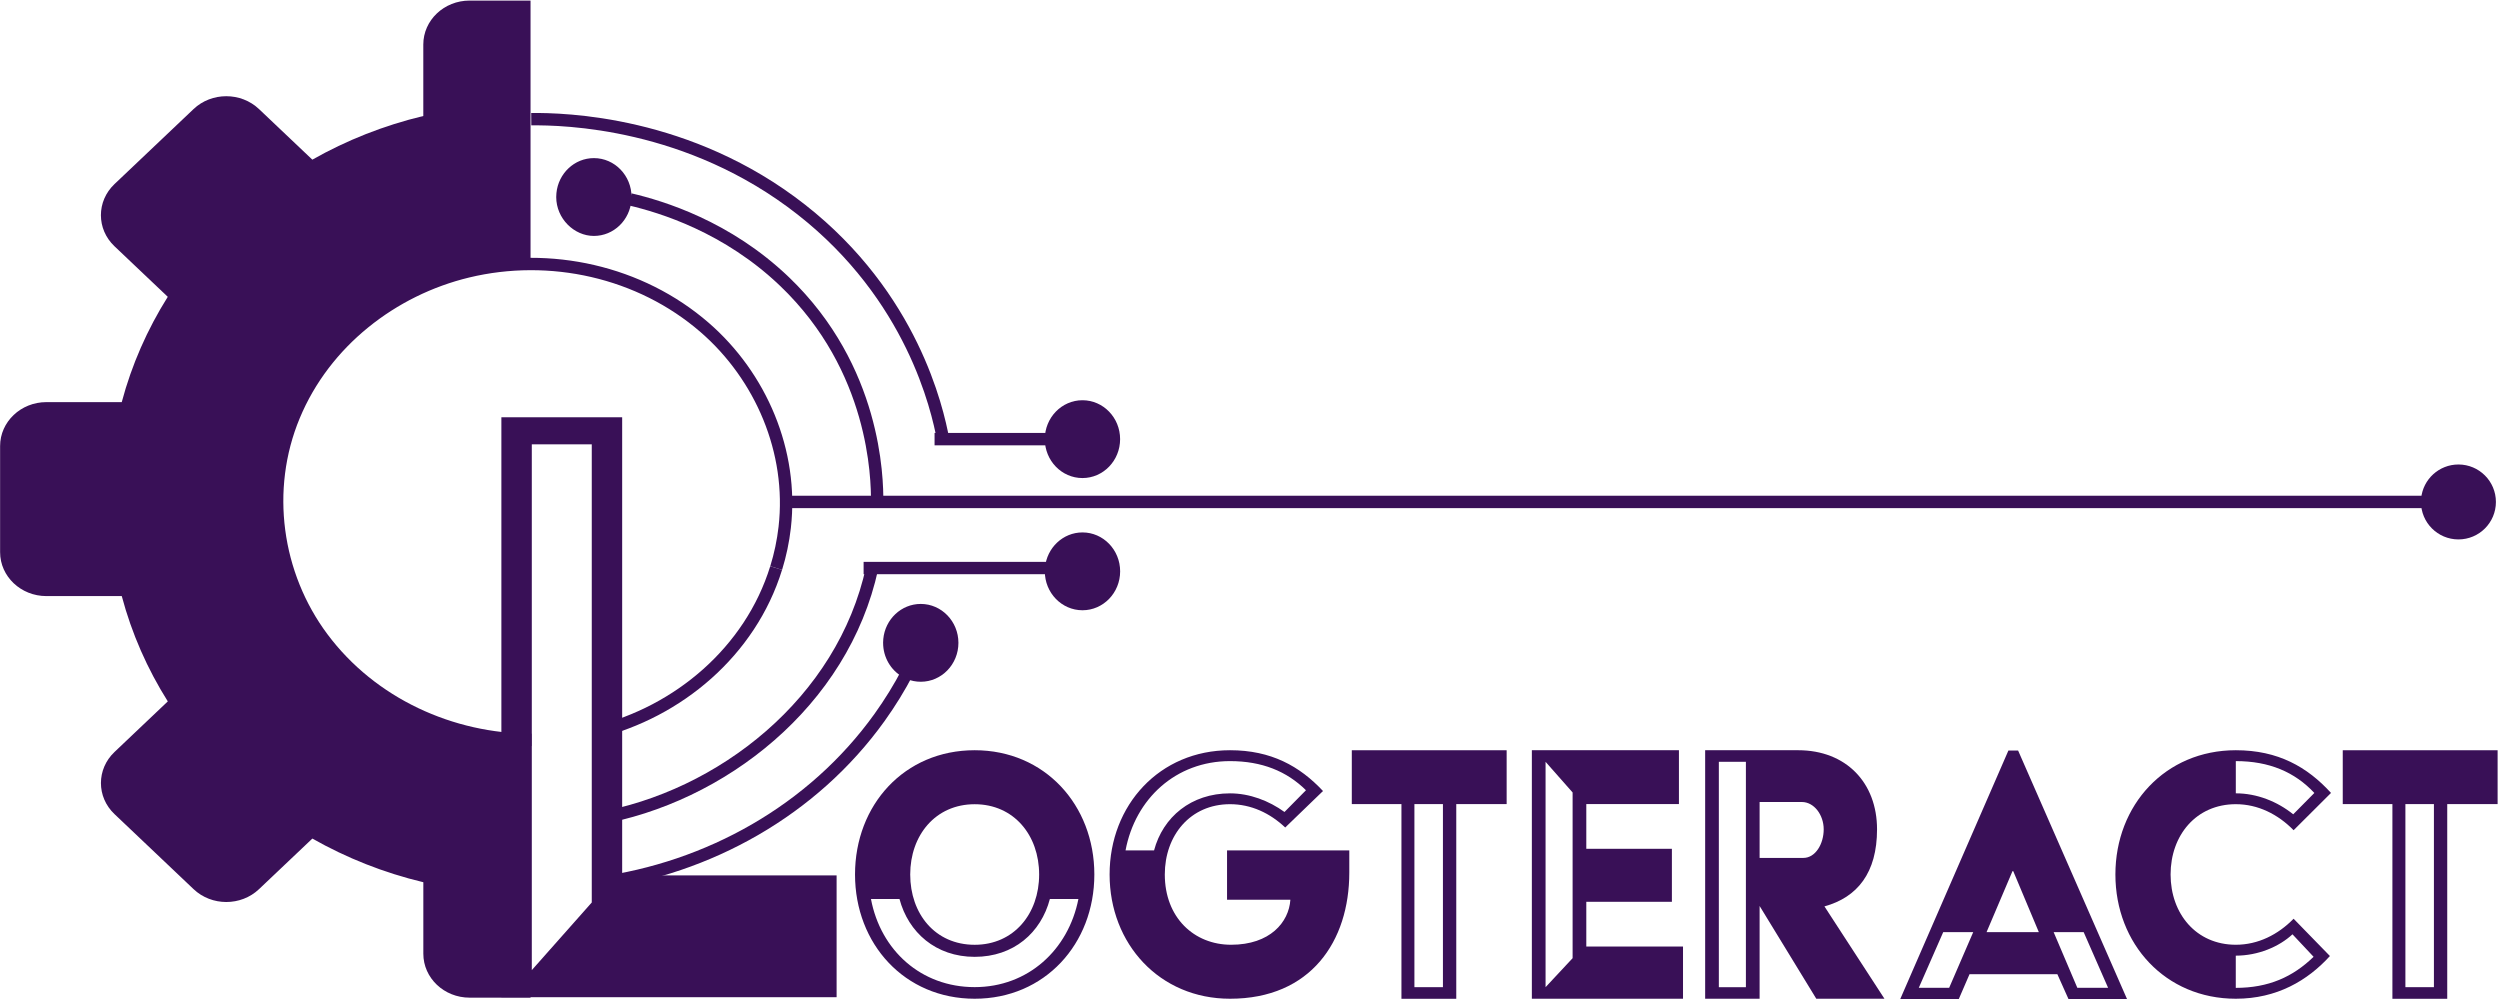
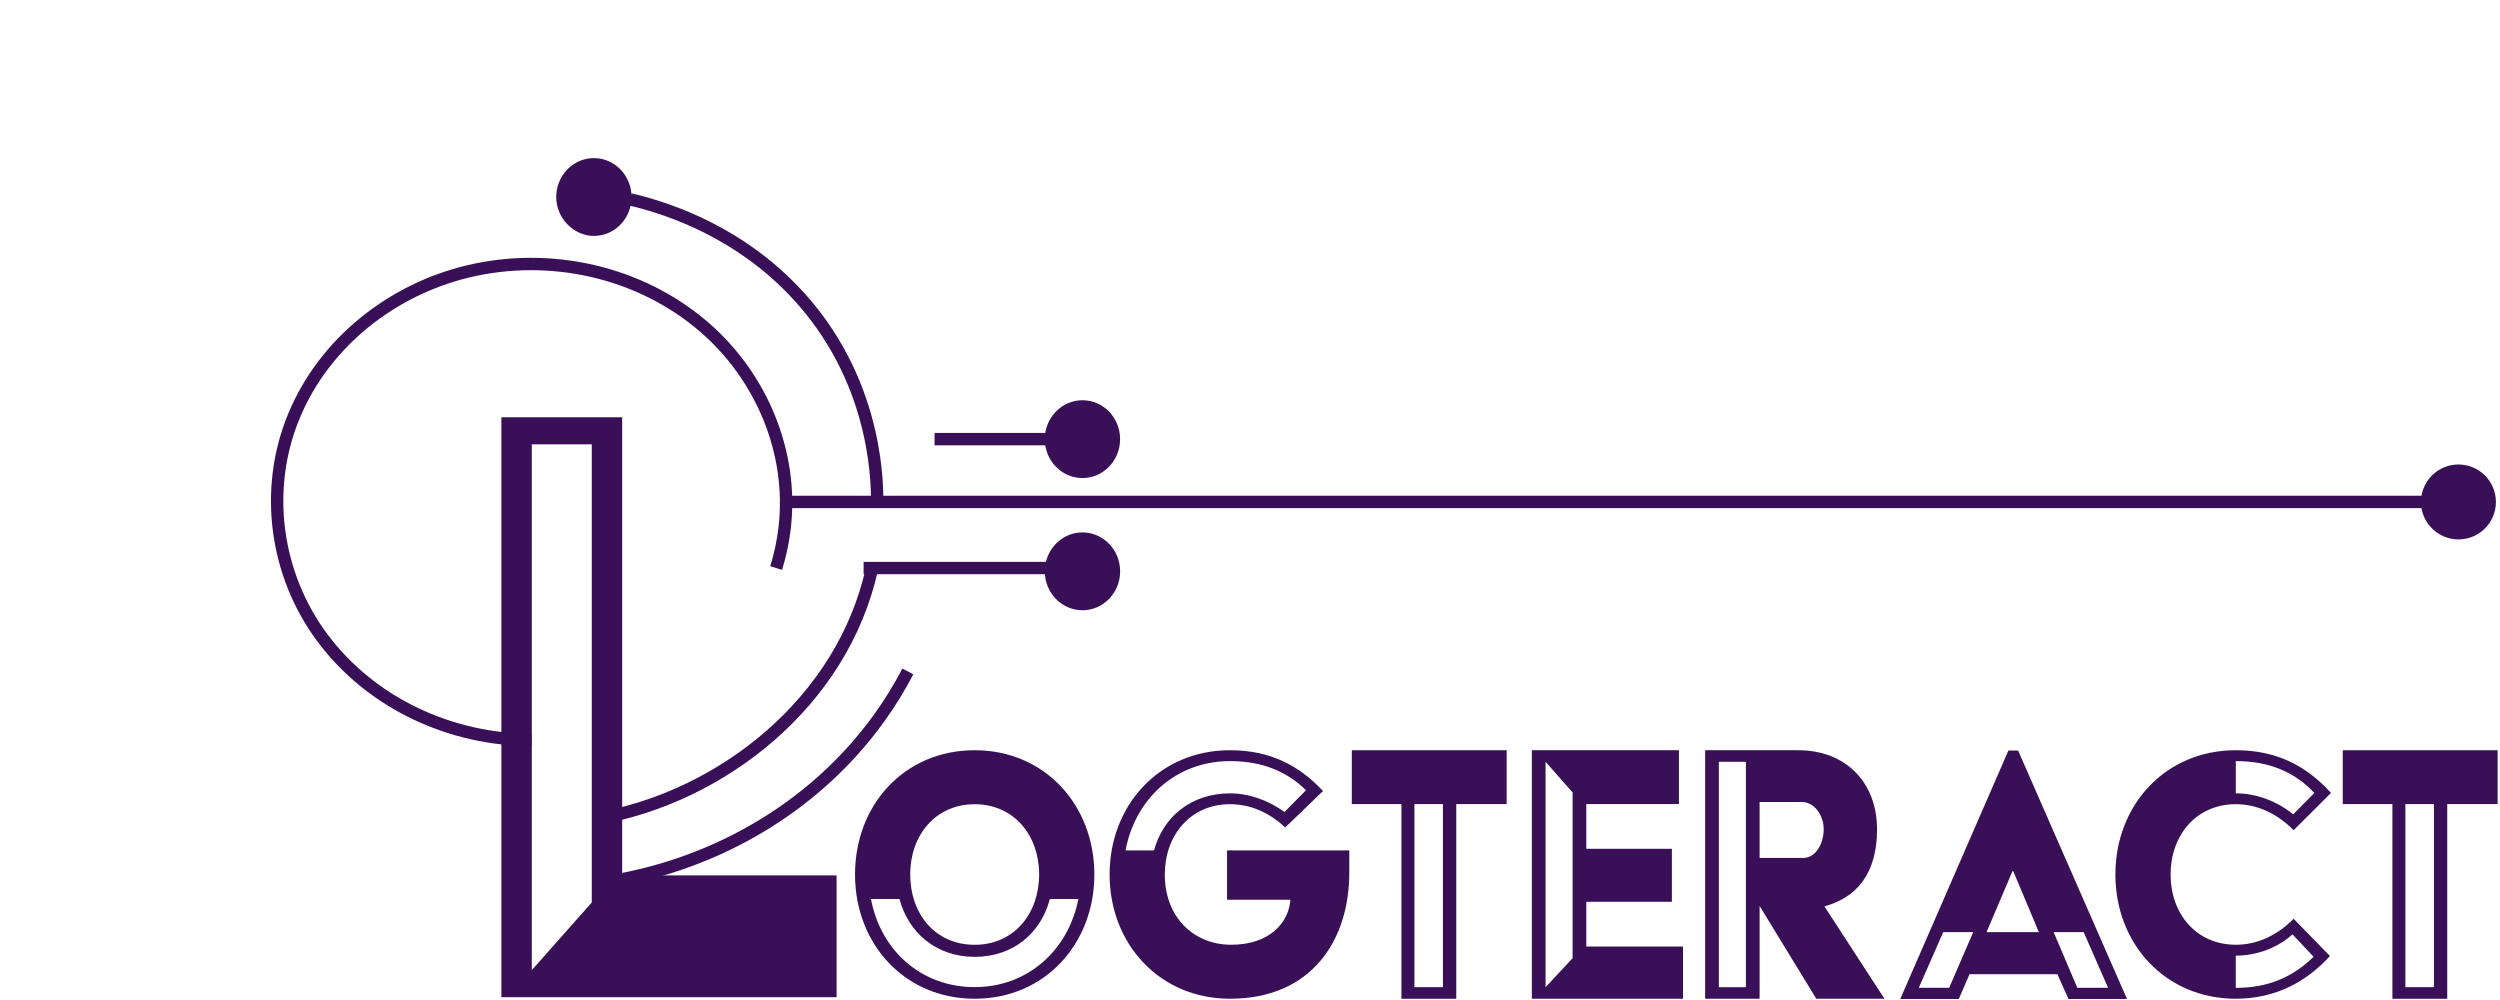
<svg xmlns="http://www.w3.org/2000/svg" fill="none" fill-rule="evenodd" stroke="black" stroke-width="0.501" stroke-linejoin="bevel" stroke-miterlimit="10" font-family="Times New Roman" font-size="16" style="font-variant-ligatures:none" version="1.1" overflow="visible" width="225pt" height="90pt" viewBox="0 -90 225 90">
  <defs>
	</defs>
  <g id="Layer 1" transform="scale(1 -1)">
    <g id="Group" fill-rule="nonzero">
      <path d="M 219.376,44.826 L 70.48,44.826" fill="none" stroke="#391057" stroke-width="1.113" stroke-linejoin="miter" />
      <path d="M 95.004,50.477 L 84.111,50.477" fill="none" stroke="#391057" stroke-width="1.113" stroke-linejoin="miter" />
      <path d="M 95.263,38.876 C 89.416,38.876 83.572,38.876 77.725,38.876" fill="none" stroke="#391057" stroke-width="1.113" stroke-linejoin="miter" />
      <path d="M 47.833,23.411 C 40.635,23.415 33.453,26.648 29.02,32.591 C 24.783,38.271 23.709,45.946 26.458,52.566 C 29.227,59.239 35.332,63.938 42.101,65.567 C 49.478,67.343 57.595,65.583 63.426,60.521 C 68.473,56.14 71.404,49.365 70.624,42.533 C 70.482,41.293 70.224,40.067 69.855,38.876" fill="none" stroke="#391057" stroke-width="1.113" stroke-linejoin="miter" />
-       <path d="M 69.853,38.876 C 67.529,31.348 61.01,25.917 53.682,24.114" fill="none" stroke="#391057" stroke-width="1.113" stroke-linejoin="miter" />
      <path d="M 78.999,38.764 L 78.999,38.764" fill="none" stroke="#391c57" stroke-width="1.113" stroke-linejoin="miter" />
      <path d="M 53.697,16.305 C 64.928,18.245 75.866,26.805 78.489,38.876" fill="none" stroke="#391057" stroke-width="1.113" stroke-linejoin="miter" />
      <path d="M 53.774,10.506 C 63.736,11.848 73.148,17.043 79.164,25.436 C 80.105,26.749 80.957,28.131 81.706,29.57" fill="none" stroke="#391057" stroke-width="1.113" stroke-linejoin="miter" />
      <path d="M 78.943,44.826 C 78.959,47.007 78.779,56.816 70.633,64.637 C 65.452,69.609 59.533,71.394 56.71,72.057" fill="none" stroke="#391057" stroke-width="1.113" stroke-linejoin="miter" />
-       <path d="M 84.875,50.477 C 84.363,53.204 82.102,63.31 72.123,71.133 C 61.99,79.077 50.735,79.299 47.813,79.275" fill="none" stroke="#391057" stroke-width="1.113" stroke-linejoin="miter" />
-       <path d="M 79.478,32.144 C 79.478,32.263 79.485,32.377 79.496,32.494 C 79.665,34.263 81.112,35.646 82.868,35.646 C 84.738,35.646 86.258,34.077 86.258,32.144 C 86.258,30.211 84.74,28.642 82.868,28.642 C 82.425,28.642 82,28.729 81.614,28.891 C 81.474,28.947 81.339,29.015 81.211,29.091 C 80.177,29.689 79.48,30.835 79.48,32.144 Z" fill="#391057" stroke="none" stroke-width="0.225" stroke-linejoin="miter" marker-start="none" marker-end="none" />
      <path d="M 50.06,72.268 C 50.06,72.387 50.067,72.502 50.078,72.619 C 50.247,74.388 51.695,75.77 53.45,75.77 C 55.32,75.77 56.84,74.201 56.84,72.268 C 56.84,72.185 56.836,72.097 56.829,72.016 C 56.703,70.198 55.24,68.766 53.45,68.766 C 51.661,68.766 50.06,70.335 50.06,72.268 Z" fill="#391057" stroke="none" stroke-width="0.225" stroke-linejoin="miter" marker-start="none" marker-end="none" />
      <path d="M 94.033,38.579 C 94.033,38.698 94.04,38.813 94.051,38.93 C 94.22,40.699 95.667,42.082 97.423,42.082 C 99.293,42.082 100.813,40.513 100.813,38.579 C 100.813,36.646 99.295,35.077 97.423,35.077 C 95.55,35.077 94.033,36.646 94.033,38.579 Z" fill="#391057" stroke="none" stroke-width="0.225" stroke-linejoin="miter" marker-start="none" marker-end="none" />
      <path d="M 217.888,44.824 C 217.888,44.939 217.895,45.051 217.904,45.161 C 218.073,46.865 219.513,48.196 221.26,48.196 C 223.124,48.196 224.632,46.685 224.632,44.824 C 224.632,42.963 223.124,41.452 221.26,41.452 C 219.397,41.452 217.888,42.963 217.888,44.824 Z" fill="#391057" stroke="none" stroke-width="0.225" stroke-linejoin="miter" marker-start="none" marker-end="none" />
      <ellipse cx="97.421" cy="50.477" rx="3.389" ry="3.502" fill="#391057" stroke="none" stroke-width="0.225" stroke-linejoin="miter" />
      <g id="ClipView" stroke="none">
        <rect x="0.001" y="0.158" width="47.748" height="89.843" />
        <clipPath id="ClipPath">
          <path d="M 0,0.157 L 0,90 L 47.749,90 L 47.749,0.157 L 0,0.157 Z" />
        </clipPath>
        <g clip-path="url(#ClipPath)">
-           <path d="M 90.412,53.809 L 83.632,53.809 C 82.733,57.187 81.324,60.37 79.489,63.286 L 84.289,67.838 C 85.914,69.382 85.914,71.886 84.289,73.43 L 77.172,80.183 C 75.544,81.727 72.905,81.727 71.278,80.183 L 66.481,75.631 C 63.408,77.371 60.054,78.708 56.494,79.56 L 56.494,85.994 C 56.494,88.178 54.628,89.948 52.326,89.948 L 42.263,89.948 C 39.963,89.948 38.097,88.178 38.097,85.994 L 38.097,79.56 C 34.537,78.708 31.183,77.371 28.11,75.631 L 23.311,80.183 C 21.683,81.727 19.047,81.727 17.419,80.183 L 10.302,73.43 C 8.675,71.886 8.675,69.382 10.302,67.838 L 15.099,63.286 C 13.265,60.37 11.856,57.185 10.957,53.809 L 4.175,53.809 C 1.875,53.809 0.009,52.037 0.009,49.855 L 0.009,40.306 C 0.009,38.121 1.875,36.352 4.177,36.352 L 10.959,36.352 C 11.856,32.973 13.265,29.79 15.102,26.875 L 10.305,22.321 C 8.677,20.776 8.677,18.272 10.305,16.73 L 17.421,9.978 C 19.049,8.433 21.688,8.433 23.313,9.978 L 28.112,14.529 C 31.185,12.787 34.539,11.45 38.1,10.6 L 38.1,4.165 C 38.1,1.98 39.965,0.211 42.265,0.211 L 52.329,0.211 C 54.628,0.211 56.496,1.98 56.496,4.165 L 56.496,10.6 C 60.054,11.452 63.411,12.79 66.483,14.529 L 71.28,9.978 C 72.908,8.433 75.547,8.433 77.174,9.978 L 84.291,16.73 C 85.916,18.274 85.916,20.779 84.291,22.321 L 79.492,26.875 C 81.326,29.79 82.735,32.973 83.635,36.352 L 90.414,36.352 C 92.716,36.352 94.582,38.121 94.582,40.306 L 94.582,49.855 C 94.582,52.04 92.716,53.809 90.414,53.809 Z M 52.713,11.823 C 53.945,10.611 52.951,8.543 51.38,8.478 C 51.346,8.478 51.315,8.471 51.281,8.469 C 50.872,7.927 50.211,7.588 49.386,7.772 C 48.754,7.914 48.264,8.062 47.808,8.586 C 46.776,9.768 47.323,11.295 48.64,11.859 C 48.678,11.875 48.718,11.89 48.759,11.906 C 48.73,12.144 48.712,12.385 48.707,12.63 C 48.397,12.875 48.161,13.214 48.071,13.635 C 47.747,15.148 47.849,16.591 48.219,18.086 C 48.626,19.715 50.377,19.792 51.319,18.94 C 52.549,18.953 53.857,17.519 53.158,15.957 C 52.816,15.193 51.994,12.531 52.713,11.821 Z M 53.12,24.487 C 53.178,24.074 53.216,23.669 53.1,23.244 C 52.897,22.509 52.427,21.979 51.762,21.687 C 50.899,21.309 50.045,21.509 49.233,21.918 C 48.795,22.141 48.512,22.624 48.366,23.089 C 48.296,23.314 48.282,23.55 48.307,23.782 C 47.97,23.768 47.633,23.757 47.291,23.757 C 34.912,23.757 24.875,33.281 24.875,45.028 C 24.875,56.776 34.912,66.3 47.291,66.3 C 59.67,66.3 69.709,56.778 69.709,45.028 C 69.709,35.194 62.673,26.922 53.12,24.487 Z" fill="#391057" stroke-width="0.225" stroke-linejoin="miter" marker-start="none" marker-end="none" />
-         </g>
+           </g>
      </g>
      <path d="M 87.721,22.48 C 94.022,22.48 98.491,17.553 98.491,11.297 C 98.491,5.041 94.022,0.114 87.721,0.114 C 81.42,0.114 76.952,5.041 76.952,11.297 C 76.952,17.553 81.387,22.48 87.721,22.48 Z M 87.721,1.159 C 92.523,1.159 96.157,4.515 97.057,9.092 L 94.489,9.092 C 93.689,6.051 91.221,3.884 87.721,3.884 C 84.221,3.884 81.753,6.084 80.953,9.092 L 78.386,9.092 C 79.253,4.479 82.888,1.159 87.721,1.159 Z M 87.721,4.969 C 91.255,4.969 93.523,7.766 93.523,11.295 C 93.523,14.824 91.255,17.62 87.721,17.62 C 84.188,17.62 81.919,14.824 81.919,11.295 C 81.919,7.766 84.154,4.969 87.721,4.969 Z" fill="#391057" stroke="none" stroke-width="0.225" stroke-linejoin="miter" marker-start="none" marker-end="none" />
      <path d="M 110.701,22.48 C 114.401,22.48 116.97,21.048 119.07,18.809 L 115.669,15.525 C 114.302,16.818 112.601,17.623 110.701,17.623 C 107.134,17.623 104.832,14.826 104.832,11.297 C 104.832,7.417 107.466,4.972 110.8,4.972 C 114.302,4.972 116.002,6.999 116.134,9.024 L 110.434,9.024 L 110.434,13.464 L 121.437,13.464 L 121.437,11.472 C 121.437,5.286 117.968,0.114 110.701,0.114 C 104.367,0.114 99.864,5.041 99.864,11.297 C 99.864,17.553 104.367,22.48 110.701,22.48 Z M 103.865,13.462 C 104.666,16.467 107.199,18.598 110.701,18.598 C 112.468,18.598 114.201,17.935 115.604,16.921 L 117.537,18.879 C 115.804,20.592 113.569,21.5 110.701,21.5 C 105.832,21.5 102.166,18.11 101.298,13.462 L 103.865,13.462 Z" fill="#391057" stroke="none" stroke-width="0.225" stroke-linejoin="miter" marker-start="none" marker-end="none" />
      <path d="M 126.13,17.632 L 121.662,17.632 L 121.662,22.478 L 135.598,22.478 L 135.598,17.632 L 131.064,17.632 L 131.064,0.109 L 126.13,0.109 L 126.13,17.632 Z M 129.864,1.155 L 129.864,17.632 L 127.297,17.632 L 127.297,1.155 L 129.864,1.155 Z" fill="#391057" stroke="none" stroke-width="0.225" stroke-linejoin="miter" marker-start="none" marker-end="none" />
      <path d="M 137.867,22.48 L 151.104,22.48 L 151.104,17.634 L 142.767,17.634 L 142.767,13.608 L 150.47,13.608 L 150.47,8.836 L 142.767,8.836 L 142.767,4.81 L 151.471,4.81 L 151.471,0.112 L 137.867,0.112 L 137.867,22.48 Z M 141.535,3.764 L 141.535,18.677 L 139.101,21.435 L 139.101,1.155 L 141.535,3.764 Z" fill="#391057" stroke="none" stroke-width="0.225" stroke-linejoin="miter" marker-start="none" marker-end="none" />
      <path d="M 153.462,22.48 L 161.831,22.48 C 166.133,22.48 168.934,19.571 168.934,15.359 C 168.934,11.445 167.167,9.245 164.2,8.424 L 169.602,0.112 L 163.467,0.112 L 158.365,8.462 L 158.365,0.112 L 153.464,0.112 L 153.464,22.48 Z M 157.131,1.155 L 157.131,21.435 L 154.696,21.435 L 154.696,1.155 L 157.131,1.155 Z M 162.299,12.787 C 163.398,12.787 164.133,14.055 164.133,15.359 C 164.133,16.663 163.265,17.82 162.166,17.82 L 158.365,17.82 L 158.365,12.787 L 162.299,12.787 Z" fill="#391057" stroke="none" stroke-width="0.225" stroke-linejoin="miter" marker-start="none" marker-end="none" />
      <path d="M 180.76,22.455 L 181.628,22.455 L 191.431,0.088 L 186.162,0.088 L 185.162,2.324 L 177.258,2.324 L 176.292,0.088 L 171.023,0.088 L 180.758,22.455 Z M 175.424,1.096 L 177.591,6.111 L 174.891,6.111 L 172.69,1.096 L 175.424,1.096 Z M 183.494,6.111 L 181.192,11.596 L 181.124,11.596 L 178.791,6.111 L 183.494,6.111 Z M 186.962,1.096 L 189.729,1.096 L 187.529,6.111 L 184.827,6.111 L 186.96,1.096 Z" fill="#391057" stroke="none" stroke-width="0.225" stroke-linejoin="miter" marker-start="none" marker-end="none" />
      <path d="M 201.223,22.48 C 205.024,22.48 207.658,20.976 209.791,18.636 L 206.424,15.28 C 205.024,16.712 203.223,17.623 201.223,17.623 C 197.655,17.623 195.353,14.826 195.353,11.297 C 195.353,7.768 197.653,4.972 201.223,4.972 C 203.223,4.972 205.024,5.88 206.424,7.314 L 209.693,3.958 C 207.692,1.757 204.925,0.114 201.223,0.114 C 194.888,0.114 190.386,5.041 190.386,11.297 C 190.386,17.553 194.888,22.48 201.223,22.48 Z M 206.39,16.712 L 208.292,18.634 C 206.525,20.522 204.223,21.5 201.223,21.5 L 201.223,18.6 C 203.124,18.6 204.956,17.865 206.39,16.712 Z M 208.225,3.886 L 206.323,5.913 C 205.123,4.794 203.223,3.991 201.22,3.991 L 201.22,1.092 C 204.154,1.092 206.354,2.07 208.222,3.888 Z" fill="#391057" stroke="none" stroke-width="0.225" stroke-linejoin="miter" marker-start="none" marker-end="none" />
      <path d="M 215.317,17.632 L 210.848,17.632 L 210.848,22.478 L 224.785,22.478 L 224.785,17.632 L 220.251,17.632 L 220.251,0.109 L 215.317,0.109 L 215.317,17.632 Z M 219.053,1.155 L 219.053,17.632 L 216.486,17.632 L 216.486,1.155 L 219.053,1.155 Z" fill="#391057" stroke="none" stroke-width="0.225" stroke-linejoin="miter" marker-start="none" marker-end="none" />
      <path d="M 45.124,52.444 L 55.995,52.444 L 55.995,11.212 L 75.295,11.212 L 75.295,0.251 L 45.124,0.251 L 45.124,52.442 Z M 53.259,8.777 L 53.259,50.01 L 47.862,50.01 L 47.862,2.688 L 53.259,8.777 Z" fill="#391057" stroke="none" stroke-width="0.225" stroke-linejoin="miter" marker-start="none" marker-end="none" />
    </g>
  </g>
</svg>